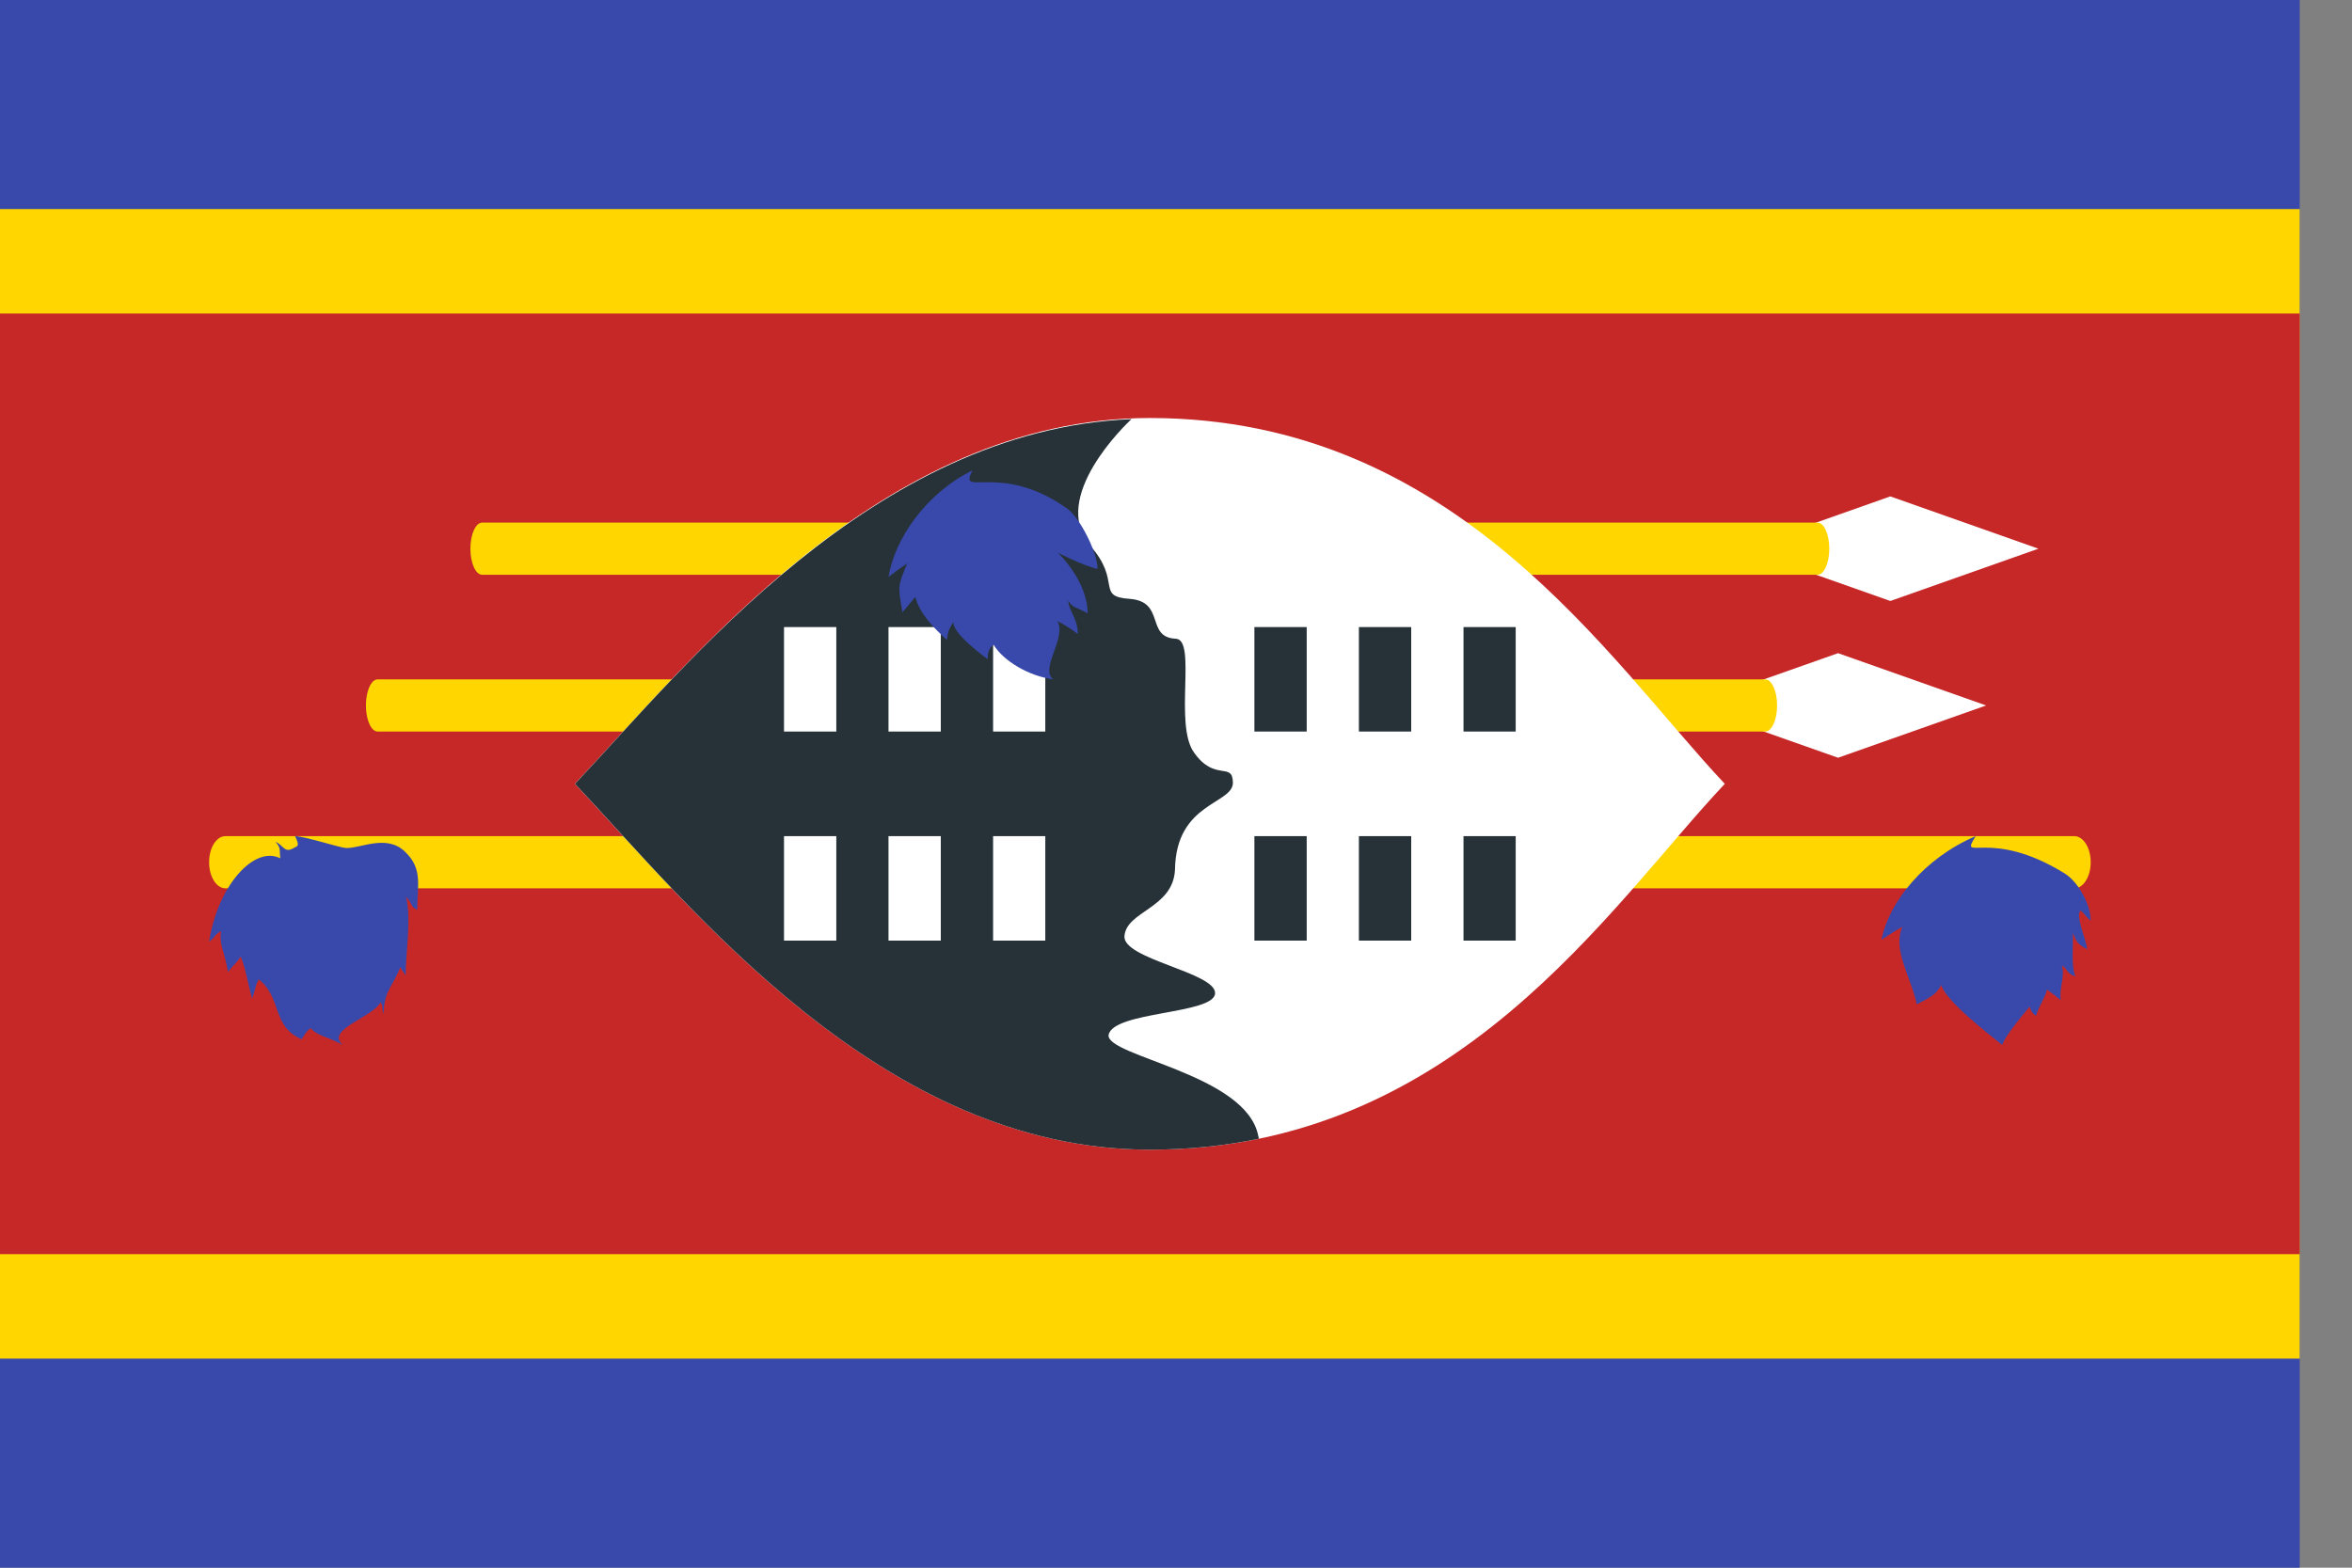
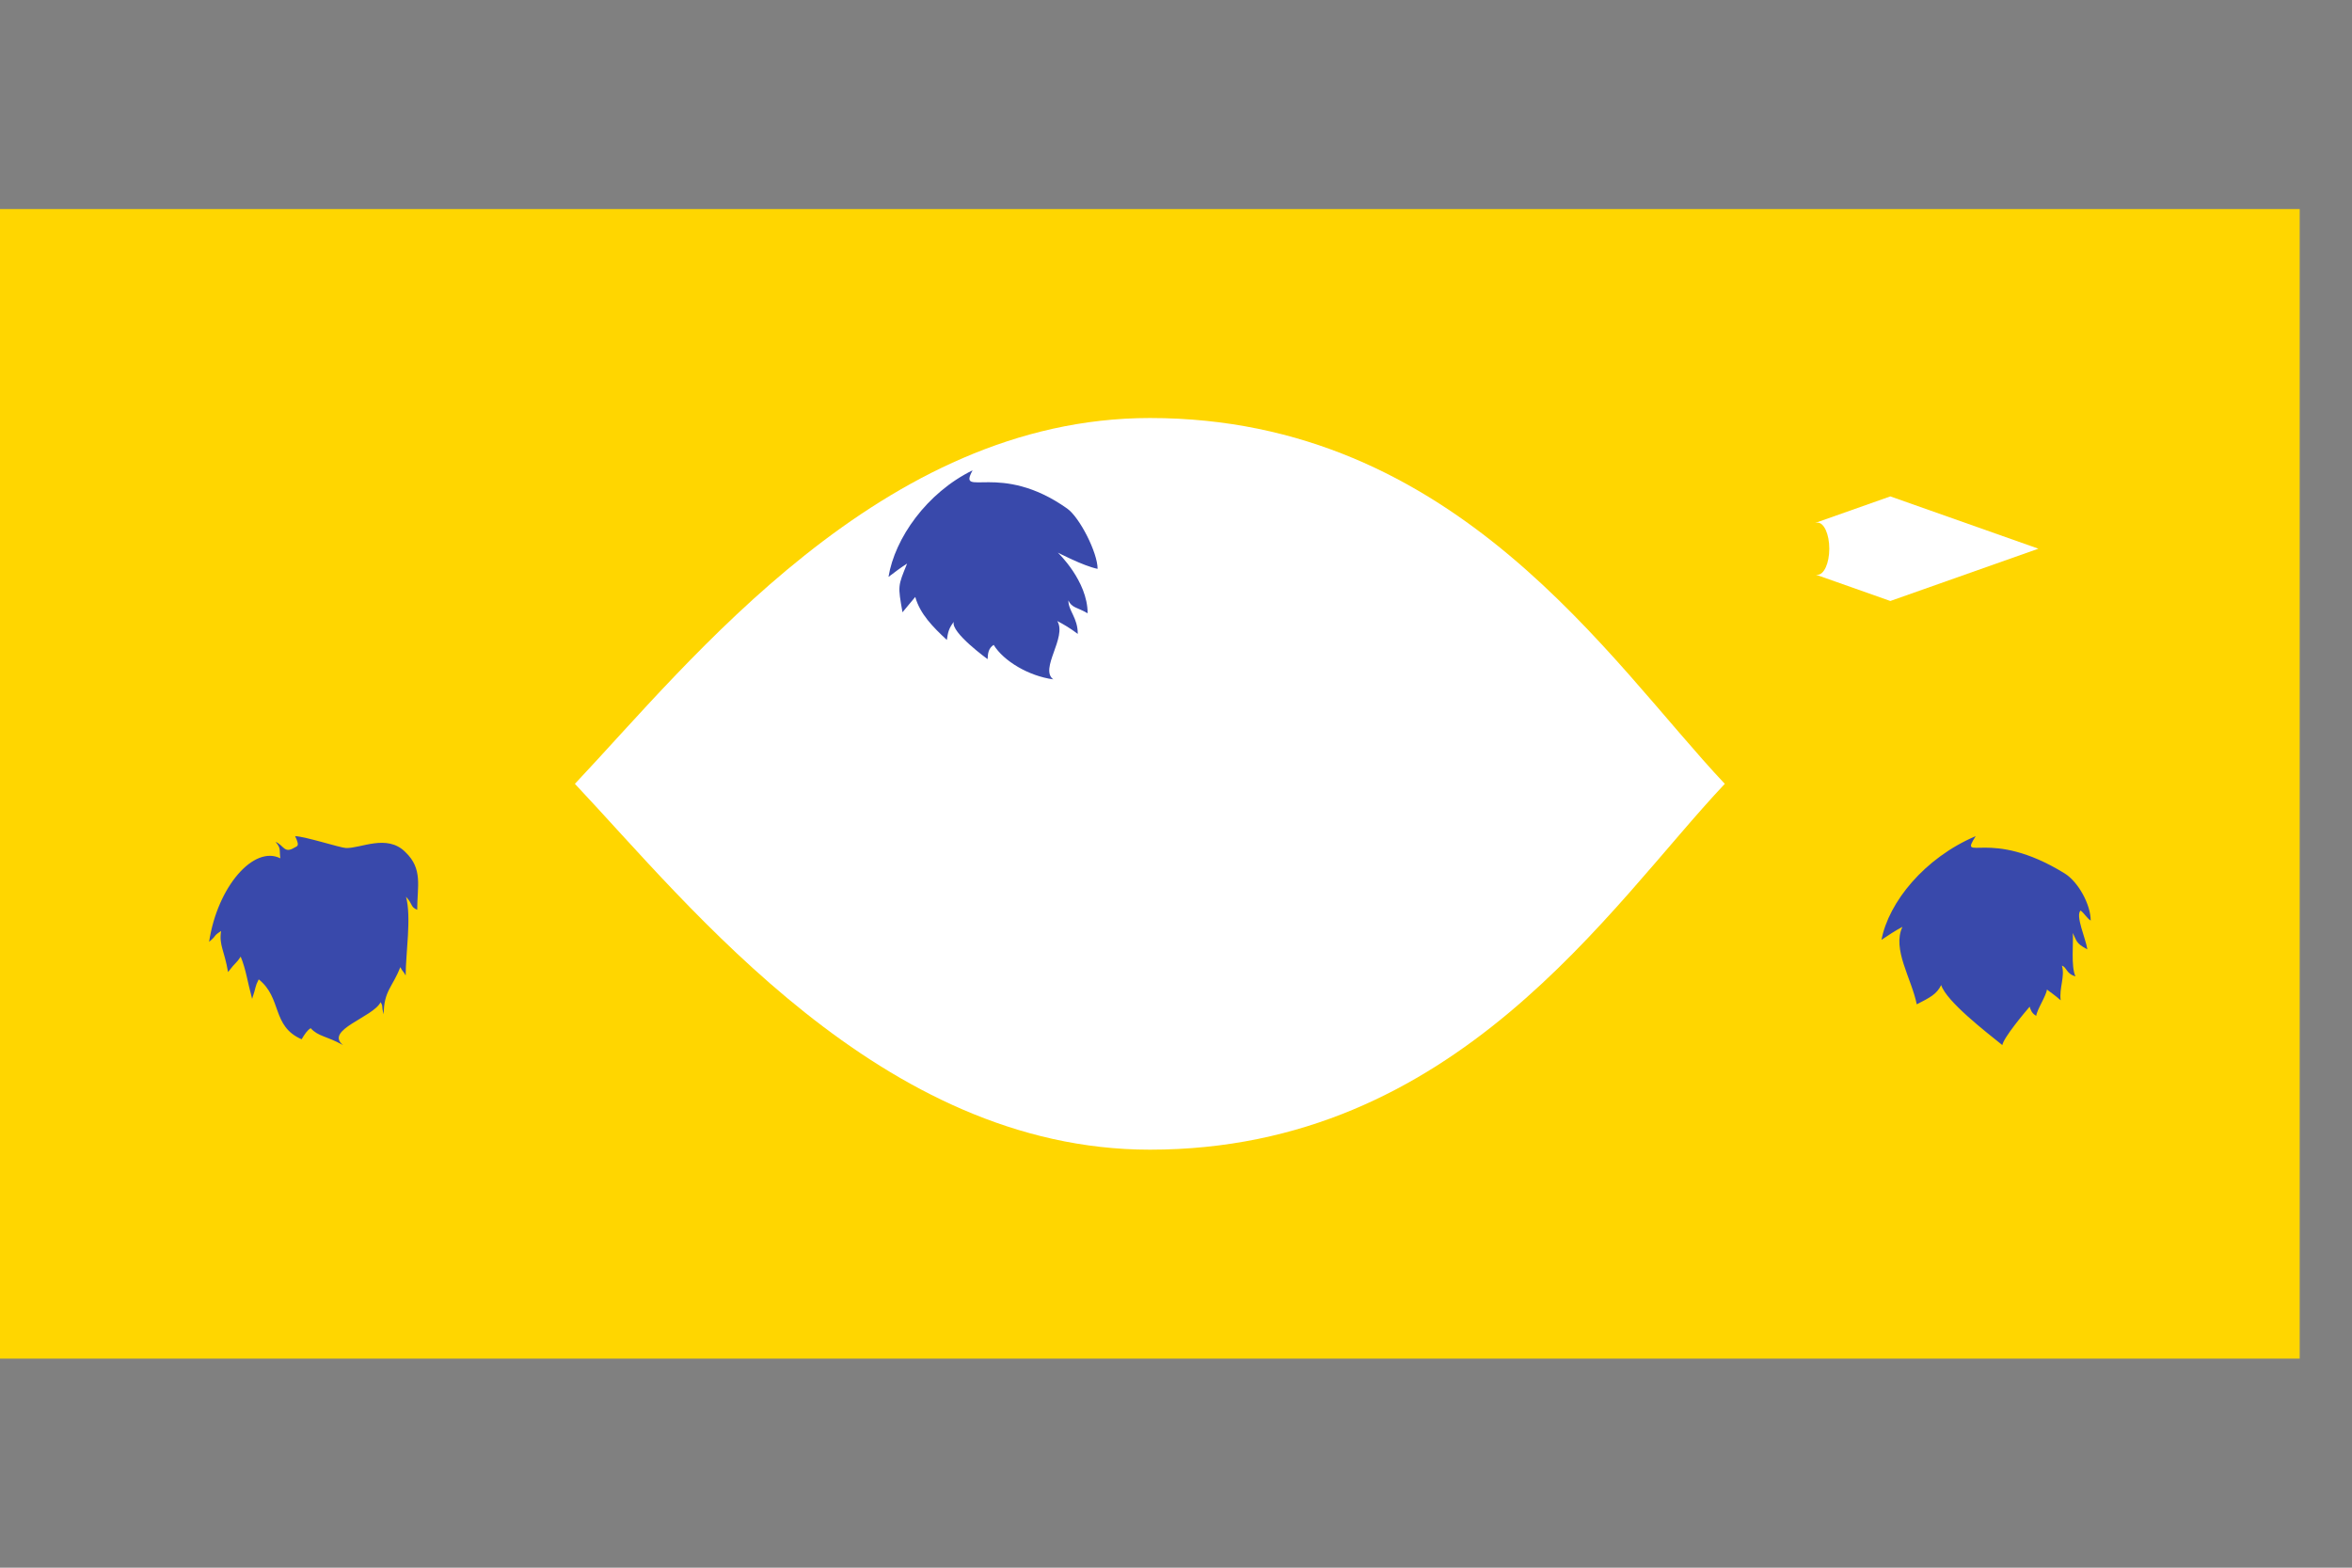
<svg xmlns="http://www.w3.org/2000/svg" width="21" height="14" viewBox="0 0 21 14" fill="none">
  <rect x="0" y="0" width="21" height="14" fill="#808080" stroke="none" />
-   <path d="M0 0H20.533V14H0V0Z" fill="#3949AB" />
  <path d="M0 1.867H20.533V12.133H0V1.867Z" fill="#FFD600" />
-   <path d="M0 2.8H20.533V11.2H0V2.8Z" fill="#C62828" />
  <path d="M16.878 4.433L15.556 4.9L16.878 5.367L18.2 4.9L16.878 4.433Z" fill="white" />
  <path d="M4.305 4.667H16.228C16.286 4.667 16.333 4.771 16.333 4.9C16.333 5.029 16.286 5.133 16.228 5.133H4.305C4.247 5.133 4.2 5.029 4.2 4.9C4.2 4.771 4.247 4.667 4.305 4.667Z" fill="#FFD600" />
-   <path d="M16.411 5.833L15.089 6.3L16.411 6.767L17.733 6.3L16.411 5.833Z" fill="white" />
  <path d="M3.372 6.067H15.761C15.819 6.067 15.867 6.171 15.867 6.3C15.867 6.429 15.819 6.533 15.761 6.533H3.372C3.314 6.533 3.267 6.429 3.267 6.3C3.267 6.171 3.314 6.067 3.372 6.067ZM2.013 7.467H18.521C18.601 7.467 18.667 7.571 18.667 7.7C18.667 7.829 18.601 7.933 18.521 7.933H2.013C1.932 7.933 1.867 7.829 1.867 7.7C1.867 7.571 1.932 7.467 2.013 7.467Z" fill="#FFD600" />
  <path d="M15.4 7C14.373 8.089 13.005 10.267 10.267 10.267C7.871 10.267 6.16 8.089 5.133 7C6.16 5.911 7.871 3.733 10.267 3.733C13.004 3.733 14.373 5.911 15.4 7Z" fill="white" />
-   <path d="M11.235 10.147C11.134 9.592 9.877 9.435 9.898 9.243C9.937 9.03 10.837 9.059 10.849 8.872C10.86 8.684 10.016 8.566 10.04 8.357C10.06 8.134 10.476 8.111 10.491 7.765C10.5 7.163 11.011 7.183 11.008 6.988C11.005 6.799 10.848 6.984 10.662 6.722C10.479 6.472 10.688 5.712 10.498 5.704C10.226 5.692 10.409 5.372 10.086 5.348C9.779 5.327 10.021 5.195 9.731 4.87C9.372 4.439 10.05 3.792 10.102 3.743C7.794 3.84 6.137 5.936 5.134 7C6.161 8.089 7.871 10.267 10.267 10.267C10.613 10.267 10.937 10.232 11.241 10.169C11.238 10.161 11.237 10.155 11.235 10.147ZM11.2 5.6H11.667V6.533H11.2V5.6ZM12.133 5.6H12.6V6.533H12.133V5.6ZM13.067 5.6H13.533V6.533H13.067V5.6ZM11.2 7.467H11.667V8.4H11.2V7.467ZM12.133 7.467H12.6V8.4H12.133V7.467ZM13.067 7.467H13.533V8.4H13.067V7.467Z" fill="#263238" />
-   <path d="M7 5.6H7.467V6.533H7V5.6ZM7.933 5.6H8.4V6.533H7.933V5.6ZM8.867 5.6H9.333V6.533H8.867V5.6ZM7 7.467H7.467V8.4H7V7.467ZM7.933 7.467H8.4V8.4H7.933V7.467ZM8.867 7.467H9.333V8.4H8.867V7.467Z" fill="white" />
+   <path d="M7 5.6H7.467V6.533H7V5.6ZM7.933 5.6H8.4V6.533H7.933ZM8.867 5.6H9.333V6.533H8.867V5.6ZM7 7.467H7.467V8.4H7V7.467ZM7.933 7.467H8.4V8.4H7.933V7.467ZM8.867 7.467H9.333V8.4H8.867V7.467Z" fill="white" />
  <path d="M17.64 7.467C17.485 7.714 17.76 7.384 18.433 7.799C18.558 7.876 18.667 8.08 18.667 8.221C18.635 8.202 18.612 8.159 18.577 8.131C18.528 8.176 18.623 8.381 18.637 8.478C18.532 8.424 18.542 8.399 18.507 8.332C18.514 8.413 18.489 8.634 18.531 8.719C18.448 8.697 18.453 8.636 18.41 8.624C18.439 8.72 18.384 8.825 18.399 8.933C18.35 8.889 18.299 8.855 18.276 8.837C18.272 8.889 18.183 9.024 18.181 9.072C18.14 9.05 18.129 9.014 18.122 8.99C18.071 9.049 17.889 9.267 17.878 9.333C17.738 9.22 17.379 8.944 17.332 8.797C17.291 8.88 17.232 8.908 17.114 8.969C17.067 8.737 16.892 8.476 16.986 8.277C16.919 8.313 16.865 8.349 16.799 8.393C16.863 8.057 17.182 7.662 17.64 7.467ZM2.503 7.665C2.493 7.587 2.511 7.577 2.46 7.518C2.534 7.548 2.537 7.626 2.628 7.57C2.661 7.554 2.675 7.553 2.635 7.467C2.73 7.471 3.038 7.571 3.088 7.573C3.218 7.579 3.455 7.444 3.619 7.609C3.778 7.76 3.725 7.916 3.725 8.125C3.661 8.096 3.692 8.082 3.625 8.008C3.675 8.19 3.622 8.518 3.622 8.711C3.596 8.665 3.6 8.685 3.574 8.637C3.507 8.813 3.426 8.849 3.426 9.058C3.402 8.976 3.425 8.993 3.398 8.95C3.333 9.084 2.894 9.198 3.063 9.333C2.911 9.249 2.843 9.258 2.774 9.182C2.744 9.2 2.721 9.234 2.693 9.281C2.424 9.164 2.52 8.913 2.31 8.746C2.274 8.816 2.29 8.806 2.251 8.92C2.208 8.761 2.197 8.66 2.149 8.543C2.107 8.608 2.111 8.583 2.036 8.681C2.004 8.488 1.954 8.442 1.974 8.314C1.894 8.367 1.946 8.345 1.867 8.411C1.942 7.914 2.268 7.547 2.503 7.665ZM8.684 4.2C8.545 4.455 8.928 4.115 9.529 4.542C9.64 4.621 9.8 4.935 9.8 5.08C9.672 5.054 9.445 4.935 9.445 4.935C9.445 4.935 9.711 5.187 9.711 5.477C9.618 5.422 9.57 5.43 9.539 5.362C9.539 5.456 9.623 5.516 9.623 5.661C9.555 5.61 9.498 5.576 9.44 5.546C9.529 5.691 9.279 5.973 9.404 6.067C9.185 6.037 8.961 5.904 8.872 5.759C8.825 5.789 8.82 5.836 8.818 5.886C8.825 5.892 8.485 5.647 8.516 5.553C8.47 5.614 8.464 5.647 8.454 5.715C8.329 5.599 8.214 5.482 8.172 5.331C8.117 5.399 8.113 5.399 8.058 5.468C8.016 5.229 8.016 5.237 8.099 5.033C8.041 5.07 7.992 5.107 7.933 5.152C7.989 4.807 8.274 4.401 8.684 4.2Z" fill="#3949AB" />
</svg>